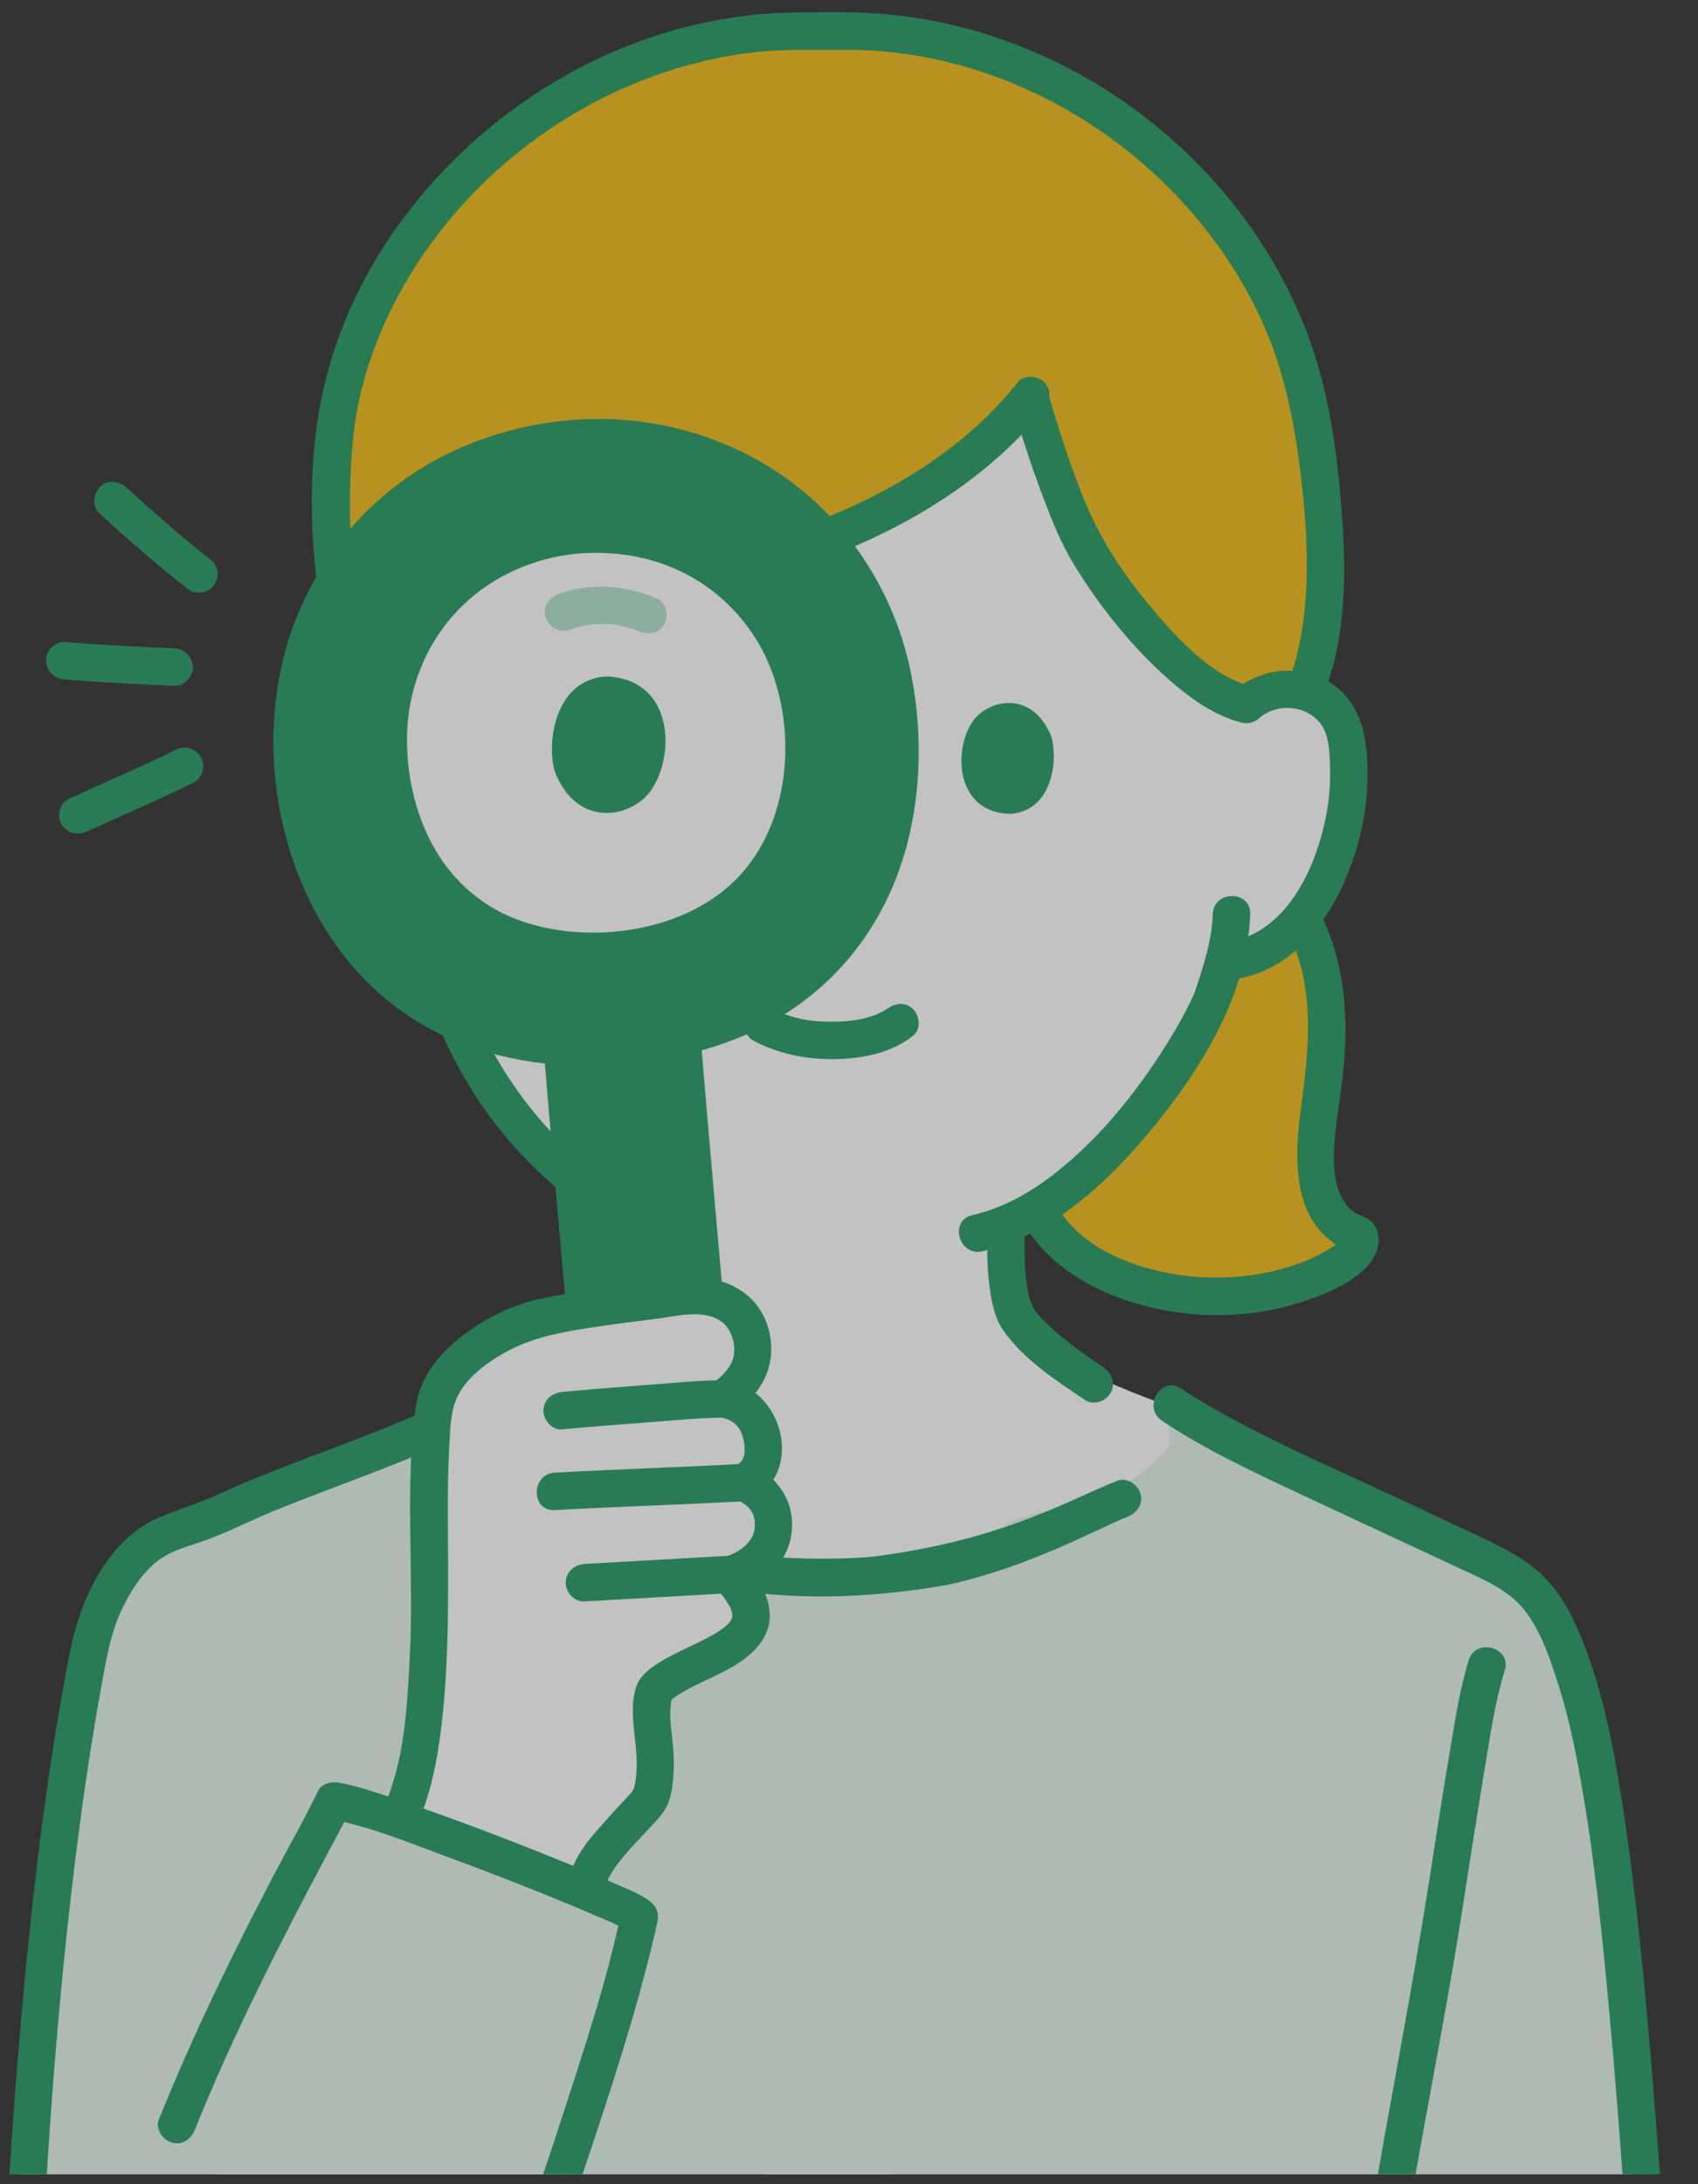
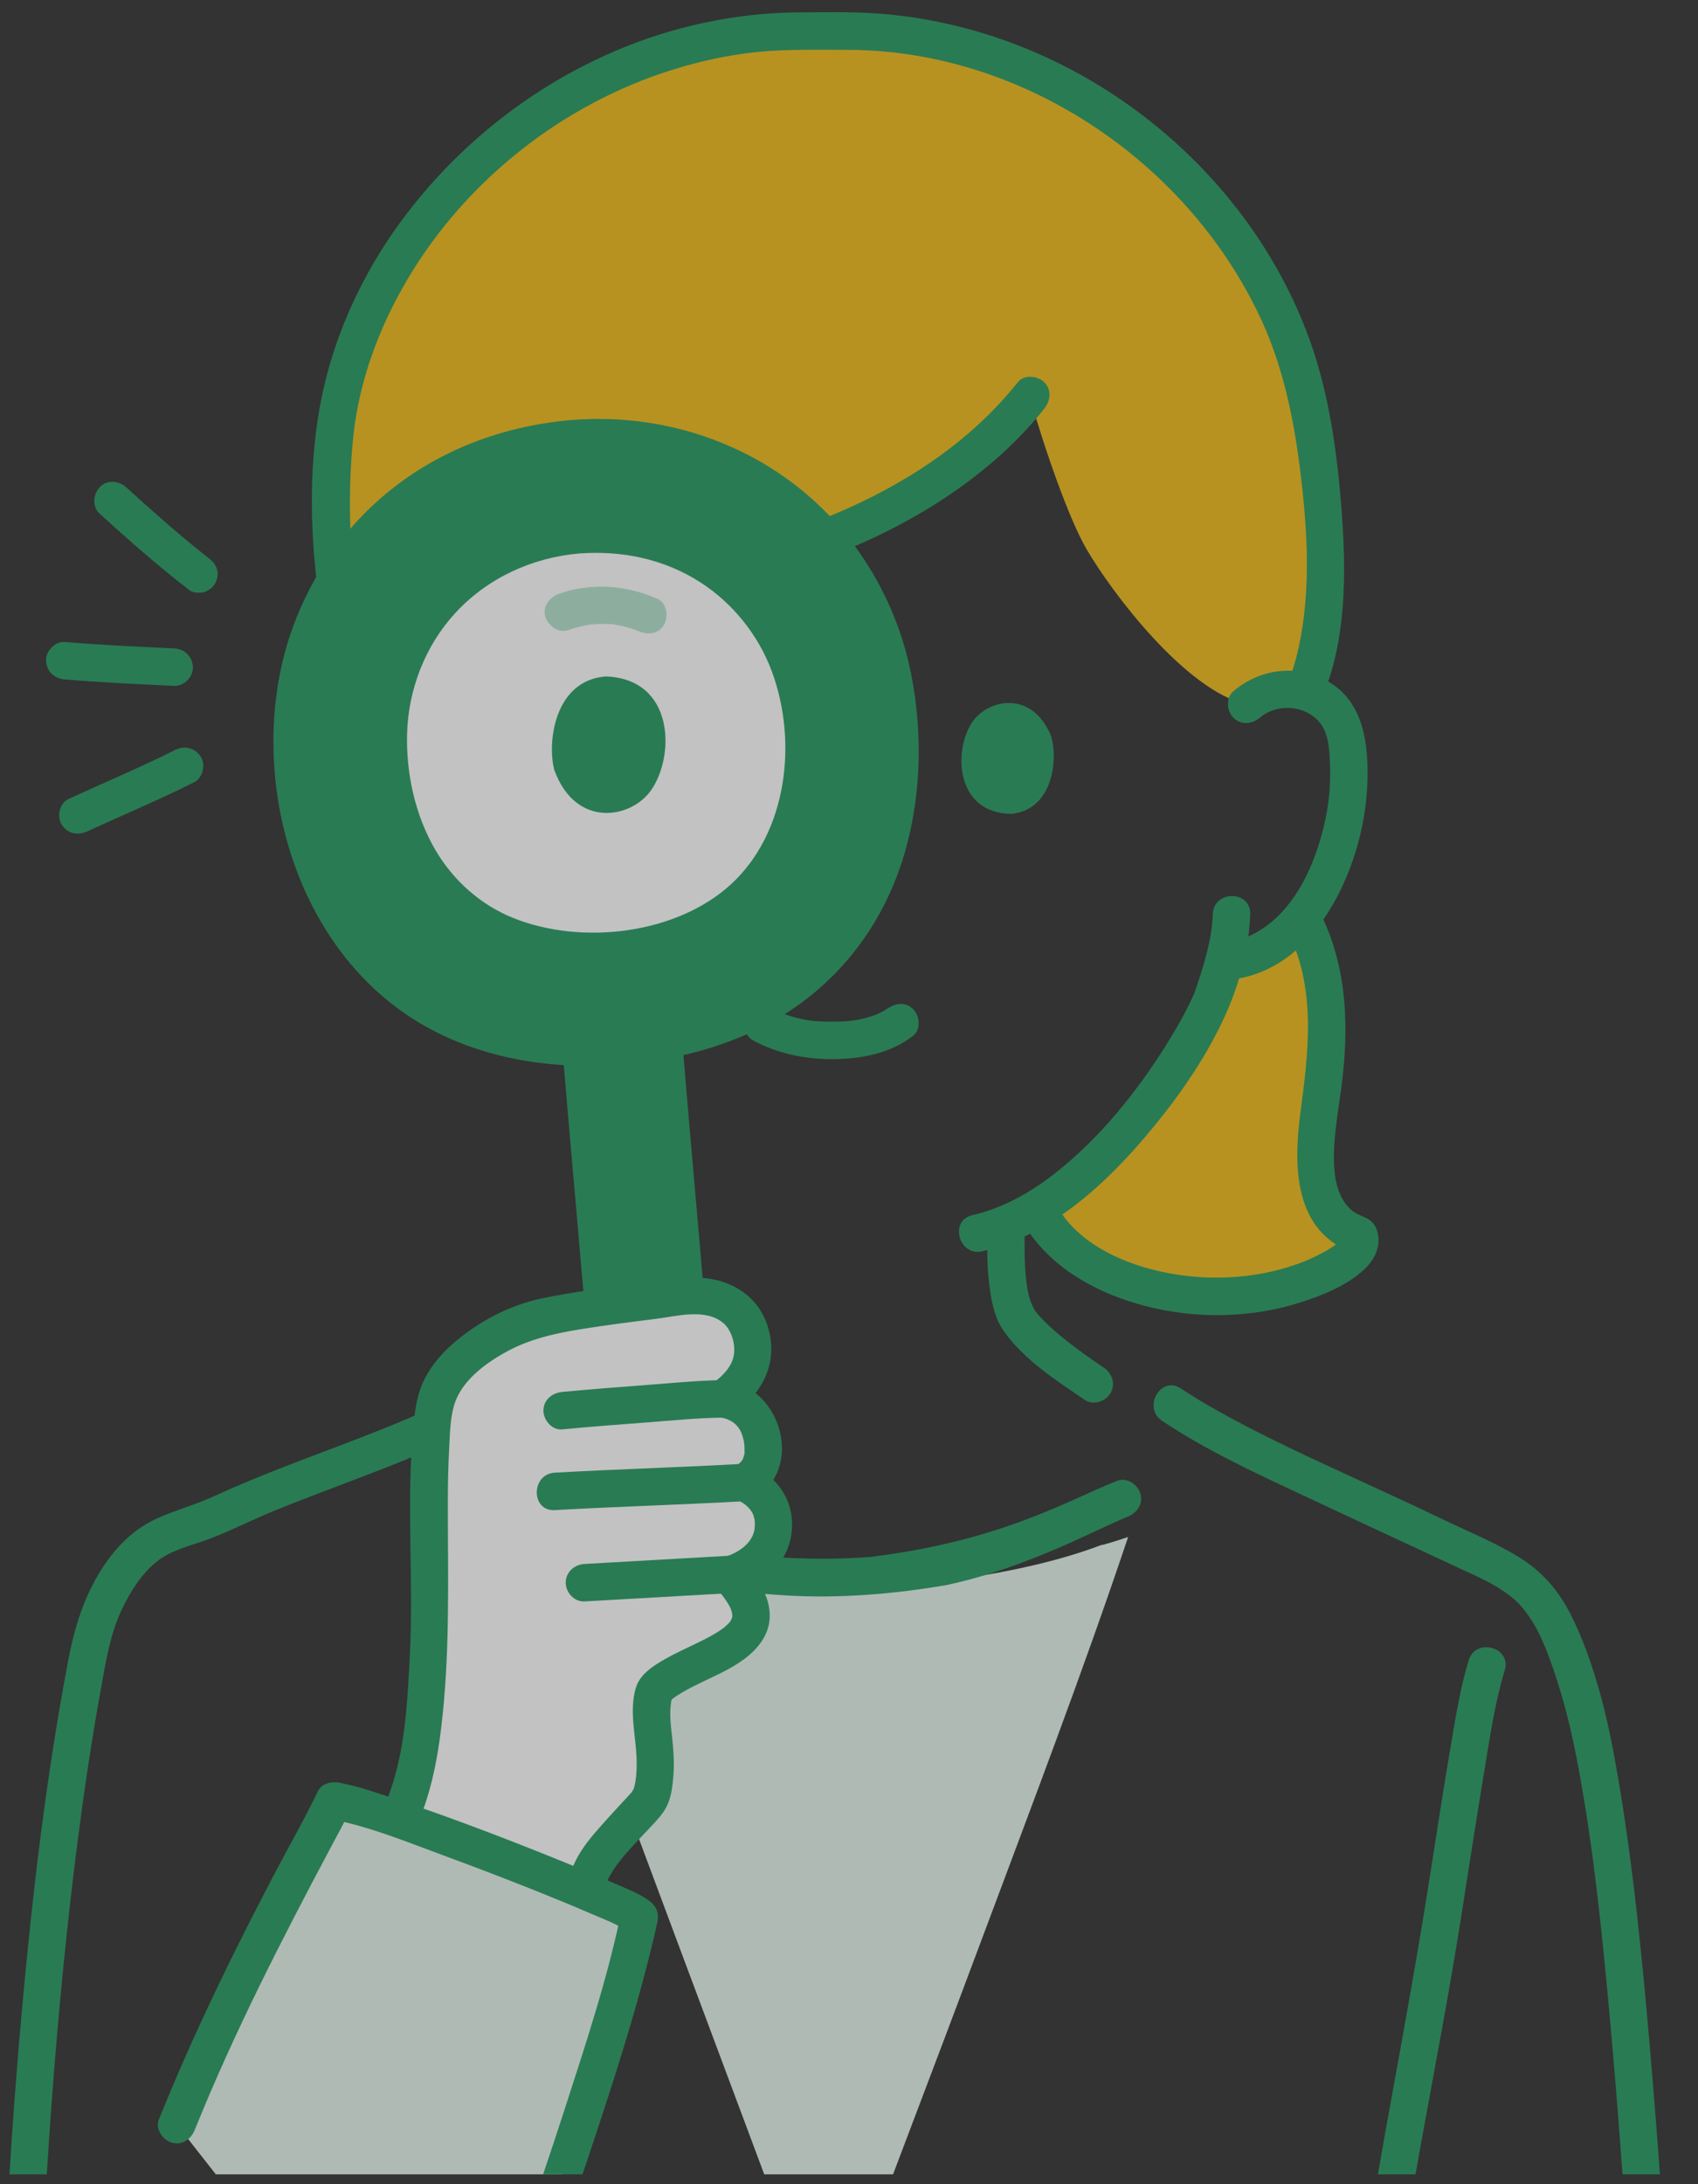
<svg xmlns="http://www.w3.org/2000/svg" width="77" height="99" viewBox="0 0 77 99" fill="none">
  <rect x="0" y="0" width="77" height="99" fill="#333333" stroke="none" />
  <g opacity="0.7" clip-path="url(#clip0_323_8385)">
    <path d="M60.185 46.572C60.177 45.987 60.14 45.446 60.079 44.946C59.901 43.607 59.533 42.531 59.027 41.601C58.755 41.944 58.449 42.263 58.1 42.544C57.374 43.124 56.459 43.531 55.499 43.587C55.315 44.279 55.106 44.863 55.005 45.172C54.396 46.824 51.158 52.297 46.984 54.795C47.245 55.187 47.4 55.419 47.4 55.419C48.404 56.925 50.667 58.212 53.333 58.618C56.221 59.057 58.954 58.413 60.729 57.324C61.033 57.14 61.352 56.914 61.546 56.61C61.613 56.5 61.67 56.38 61.673 56.253C61.677 56.2 61.663 55.995 61.599 55.974C60.008 55.436 59.573 53.792 59.651 52.123C59.732 50.447 60.157 48.732 60.185 47.056C60.187 46.892 60.187 46.73 60.185 46.572Z" fill="#F0BB1A" />
-     <path d="M56.529 31.931C57.116 31.401 57.987 31.145 58.801 31.266C59.615 31.388 60.356 31.878 60.728 32.548C60.991 33.017 61.077 33.551 61.125 34.073C61.303 36.128 60.898 38.222 59.967 40.094C59.513 41.006 58.922 41.879 58.1 42.544C57.468 43.048 56.696 43.421 55.874 43.548L55.495 43.606C55.31 44.291 55.105 44.866 55.005 45.172C54.331 47.001 50.438 53.507 45.619 55.484C45.614 56.801 45.56 58.361 46.03 59.517C48.149 62.64 53.336 63.523 55.005 64.651C55.005 64.651 50.053 74.792 37.409 74.792C24.765 74.792 25.257 62.64 25.257 62.64C27.038 61.535 28.691 60.334 29.022 59.517C29.488 58.361 29.433 56.815 29.429 55.501C27.253 54.56 25.259 52.967 23.486 50.845C21.544 48.521 20.448 45.936 19.805 43.659C19.353 43.59 19.079 43.548 19.079 43.548C18.258 43.421 17.485 43.048 16.854 42.544C16.032 41.879 15.44 41.006 14.987 40.094C14.055 38.221 13.65 36.127 13.828 34.073C13.877 33.552 13.962 33.017 14.225 32.548C14.598 31.879 15.339 31.388 16.153 31.266C16.967 31.145 17.837 31.401 18.424 31.931C18.424 31.931 16.319 14.376 37.062 14.376C57.805 14.376 56.529 31.931 56.529 31.931Z" fill="white" />
    <path d="M59.525 19.4C59.453 18.981 59.379 18.593 59.308 18.245C57.334 8.563 47.582 0.877 37.356 1.439C27.129 0.878 17.377 8.563 15.403 18.245C14.868 20.856 14.932 25.324 15.418 27.409L16.397 31.244C17.137 31.198 17.896 31.454 18.425 31.931C22.466 29.127 29.322 24.257 32.872 21.204C32.58 23.016 31.543 26.099 32.85 25.781C38.307 24.518 43.537 21.97 46.699 17.994C47.366 20.341 48.467 23.512 49.276 24.898C50.422 26.859 53.74 31.272 56.529 31.931C57.117 31.401 57.987 31.145 58.801 31.266C58.921 31.284 59.039 31.31 59.155 31.343C60.576 28.052 60.097 22.737 59.525 19.4Z" fill="#F0BB1A" />
    <path d="M16.226 27.266C15.975 26.161 15.915 25.024 15.883 23.855C15.845 22.468 15.881 21.072 16.032 19.692C16.304 17.206 17.215 14.791 18.485 12.648C21.142 8.164 25.529 4.709 30.505 3.159C31.759 2.769 33.052 2.485 34.36 2.355C35.695 2.223 37.042 2.261 38.381 2.259C41.017 2.255 43.645 2.813 46.073 3.837C50.898 5.87 54.97 9.699 57.179 14.455C58.183 16.617 58.667 18.963 58.959 21.317C59.284 23.94 59.462 26.721 58.896 29.323C58.765 29.926 58.588 30.516 58.35 31.085C58.173 31.509 58.541 32.019 58.943 32.129C59.432 32.264 59.809 31.961 59.986 31.537C61.064 28.956 61.048 25.929 60.842 23.186C60.649 20.614 60.293 17.959 59.43 15.518C57.556 10.217 53.53 5.774 48.578 3.157C46.037 1.815 43.273 0.958 40.414 0.664C39.019 0.521 37.603 0.555 36.203 0.562C34.775 0.569 33.342 0.732 31.945 1.028C26.389 2.205 21.391 5.596 18.076 10.181C16.466 12.409 15.266 14.971 14.662 17.656C14.059 20.341 14.03 23.26 14.321 25.991C14.383 26.57 14.46 27.149 14.589 27.717C14.831 28.782 16.467 28.331 16.226 27.266Z" fill="#259A61" />
-     <path d="M45.962 18.505C46.357 19.856 46.796 21.196 47.294 22.513C47.693 23.565 48.111 24.628 48.701 25.59C49.879 27.509 51.349 29.356 53.048 30.837C53.993 31.662 55.068 32.441 56.303 32.75C57.363 33.015 57.815 31.378 56.755 31.113C54.86 30.639 53.231 28.78 51.996 27.282C50.761 25.784 49.759 24.196 49.054 22.384C48.502 20.965 48.025 19.515 47.598 18.053C47.292 17.007 45.654 17.452 45.961 18.504L45.962 18.505Z" fill="#259A61" />
    <path d="M46.154 17.325C44.358 19.589 42.004 21.291 39.432 22.575C38.099 23.24 36.713 23.784 35.294 24.233C34.553 24.468 33.804 24.677 33.049 24.862C32.956 24.885 32.858 24.903 32.766 24.93C32.627 24.971 32.607 24.901 32.721 24.954C32.669 24.93 32.606 24.885 32.783 24.971C32.867 25.012 32.918 25.03 32.993 25.095C33.064 25.157 33.075 25.21 33.075 25.214C33.076 25.189 33.059 25.052 33.058 25.167C33.057 25.296 33.055 25.086 33.054 25.061C33.046 23.891 33.487 22.647 33.69 21.43C33.83 20.59 32.942 20.029 32.272 20.604C28.709 23.66 24.84 26.377 21.012 29.086C20.009 29.794 19.005 30.498 17.996 31.198C17.62 31.459 17.448 31.942 17.692 32.359C17.91 32.731 18.475 32.926 18.853 32.664C22.849 29.891 26.82 27.069 30.661 24.083C31.613 23.343 32.556 22.59 33.472 21.804L32.054 20.979C31.838 22.277 31.385 23.574 31.358 24.898C31.346 25.447 31.455 26.042 31.915 26.393C32.535 26.866 33.322 26.549 33.995 26.374C37.276 25.522 40.51 24.208 43.3 22.262C44.815 21.206 46.204 19.974 47.354 18.525C47.638 18.166 47.704 17.675 47.354 17.325C47.058 17.03 46.44 16.964 46.154 17.325Z" fill="#259A61" />
    <path d="M58.391 42.213C59.7 44.808 59.338 47.669 58.97 50.437C58.65 52.851 58.66 55.811 61.373 56.792L60.999 56.574L61.038 56.619L60.819 56.244C60.785 56.121 60.887 56.174 60.779 56.224C60.692 56.265 60.608 56.387 60.529 56.445C60.297 56.616 60.029 56.756 59.773 56.888C59.29 57.136 58.783 57.324 58.262 57.476C56.977 57.852 55.639 57.973 54.306 57.878C52.132 57.724 49.426 56.881 48.132 54.991C47.519 54.095 46.047 54.943 46.666 55.847C47.867 57.602 49.892 58.66 51.908 59.189C54.2 59.791 56.716 59.756 58.977 59.032C59.978 58.712 61.107 58.258 61.882 57.522C62.274 57.149 62.551 56.653 62.509 56.102C62.488 55.826 62.403 55.571 62.199 55.374C61.975 55.159 61.639 55.11 61.387 54.928C60.786 54.496 60.562 53.701 60.509 52.992C60.42 51.818 60.644 50.635 60.803 49.477C61.183 46.712 61.139 43.898 59.856 41.357C59.364 40.382 57.9 41.24 58.391 42.214L58.391 42.213Z" fill="#259A61" />
    <path d="M57.129 32.531C57.943 31.836 59.32 31.965 59.93 32.866C60.253 33.343 60.283 33.992 60.307 34.548C60.338 35.262 60.307 35.986 60.187 36.692C59.758 39.196 58.438 42.25 55.649 42.729C55.197 42.807 54.943 43.362 55.056 43.773C55.188 44.251 55.647 44.443 56.1 44.365C58.989 43.869 60.703 41.141 61.494 38.536C61.906 37.178 62.084 35.726 61.992 34.31C61.901 32.91 61.477 31.593 60.187 30.865C58.805 30.085 57.118 30.316 55.929 31.331C55.581 31.628 55.623 32.225 55.929 32.531C56.275 32.876 56.78 32.829 57.129 32.531L57.129 32.531Z" fill="#259A61" />
    <path d="M54.996 41.434C54.97 42.254 54.779 43.054 54.545 43.838C54.455 44.141 54.355 44.441 54.255 44.742C54.227 44.823 54.201 44.904 54.172 44.985C54.148 45.048 54.043 45.283 54.152 45.04C53.791 45.845 53.354 46.614 52.885 47.361C51.524 49.531 49.86 51.597 47.837 53.184C46.722 54.058 45.475 54.761 44.093 55.078C43.029 55.323 43.48 56.96 44.544 56.715C47.389 56.061 49.77 54.009 51.645 51.862C53.165 50.121 54.592 48.155 55.553 46.042C56.199 44.62 56.642 42.994 56.693 41.434C56.729 40.342 55.032 40.343 54.996 41.434L54.996 41.434Z" fill="#259A61" />
    <path d="M19.025 31.331C17.994 30.451 16.555 30.125 15.272 30.631C13.882 31.179 13.187 32.349 13.011 33.788C12.677 36.515 13.406 39.619 15.05 41.84C15.986 43.105 17.273 44.094 18.854 44.366C19.305 44.443 19.768 44.245 19.898 43.773C20.01 43.365 19.759 42.807 19.305 42.729C16.516 42.25 15.196 39.196 14.767 36.692C14.651 36.012 14.619 35.316 14.644 34.627C14.665 34.043 14.691 33.371 15.024 32.867C15.624 31.958 17.018 31.842 17.825 32.532C18.173 32.829 18.683 32.873 19.025 32.532C19.33 32.227 19.375 31.63 19.025 31.331L19.025 31.331Z" fill="#259A61" />
-     <path d="M18.375 41.159C18.825 43.755 19.629 46.303 20.921 48.608C22.397 51.239 24.551 53.588 27.096 55.217C28.41 56.057 29.87 56.686 31.393 57.028C32.457 57.268 32.911 55.632 31.844 55.392C26.562 54.204 22.611 49.448 20.949 44.491C20.536 43.257 20.234 41.99 20.012 40.708C19.933 40.256 19.379 40.002 18.968 40.116C18.49 40.247 18.297 40.706 18.375 41.159Z" fill="#259A61" />
-     <path d="M0.537 105.52C1.166 90.015 2.633 79.957 3.68 74.719C4.031 72.964 4.911 71.236 6.09 70.214C7.059 69.375 8.342 69.219 9.379 68.725C13.146 66.929 17.71 65.652 21.366 63.692L24.393 61.59C26.698 68.447 29.349 76.351 31.826 83.255C33.548 88.056 35.483 93.138 37.231 97.972C39.148 92.618 40.635 78.464 42.523 73.203C44.999 66.298 48.911 70.214 53.012 65.575V63.692C55.835 65.594 60.888 67.796 64.81 69.691C66.016 70.274 67.737 70.968 68.783 71.804C69.827 72.64 70.617 74.486 71.243 76.574C73.421 83.835 74.498 103.771 75.65 126.703H11.148C11.268 125.055 11.441 123.092 11.624 121.076C9.492 121.709 6.847 121.454 4.716 120.141C1.175 117.959 0.17 112.682 0.537 105.52Z" fill="#E4F3EC" />
    <path d="M44.769 55.674C44.764 56.496 44.753 57.321 44.851 58.139C44.939 58.873 45.066 59.678 45.497 60.3C46.41 61.618 47.89 62.568 49.196 63.454C49.575 63.711 50.136 63.526 50.357 63.149C50.602 62.731 50.433 62.246 50.053 61.988C49.419 61.558 48.789 61.119 48.196 60.633C47.939 60.423 47.687 60.205 47.449 59.974C47.344 59.873 47.243 59.77 47.145 59.662C47.096 59.607 47.047 59.552 47.001 59.495C46.906 59.38 47.097 59.643 46.962 59.443C46.701 59.055 46.588 58.536 46.528 57.961C46.448 57.202 46.461 56.436 46.466 55.674C46.473 54.581 44.776 54.58 44.769 55.674Z" fill="#259A61" />
    <path d="M28.582 55.756C28.587 56.501 28.599 57.252 28.518 57.995C28.483 58.313 28.42 58.629 28.327 58.936C28.302 59.022 28.275 59.108 28.242 59.192C28.266 59.131 28.269 59.14 28.24 59.195C28.214 59.244 28.047 59.49 28.144 59.365C27.801 59.809 27.34 60.18 26.894 60.516C26.232 61.016 25.533 61.468 24.829 61.907C23.904 62.483 24.755 63.952 25.686 63.372C26.44 62.903 27.184 62.416 27.89 61.877C28.488 61.419 29.073 60.944 29.523 60.334C29.943 59.764 30.081 59.025 30.173 58.339C30.287 57.481 30.284 56.619 30.279 55.756C30.272 54.664 28.575 54.662 28.582 55.756Z" fill="#259A61" />
    <path d="M40.938 97.391C42.11 94.299 43.269 91.25 44.604 87.677C46.724 82.007 49.101 75.795 51.158 69.665C50.498 69.883 50.005 70.036 49.935 70.03C46.143 71.477 40.619 72.066 36.737 72.057C33.037 72.048 28.084 71.282 24.563 70.378L24.342 70.326C26.315 76.249 28.554 82.233 30.59 87.677C32.915 93.897 35.24 100.117 37.566 106.338C38.797 103.038 39.873 100.197 40.938 97.391Z" fill="#E4F3EC" />
    <path d="M27.759 71.034C30.286 71.704 32.906 72.138 35.515 72.306C37.986 72.466 40.493 72.261 42.93 71.843C46.678 71.034 49.816 69.263 51.125 68.751C51.551 68.583 51.848 68.182 51.718 67.707C51.606 67.3 51.103 66.946 50.674 67.114C48.434 67.992 45.458 69.829 39.484 70.568C37.075 70.749 34.683 70.623 32.297 70.248C30.922 70.031 29.555 69.755 28.21 69.398C27.153 69.118 26.702 70.754 27.759 71.035L27.759 71.034Z" fill="#259A61" />
    <path d="M52.697 64.4C54.688 65.731 56.891 66.748 59.054 67.762C61.399 68.861 63.749 69.95 66.097 71.044C67.099 71.512 68.281 71.987 69.017 72.846C69.794 73.752 70.222 74.989 70.588 76.105C71.026 77.439 71.335 78.807 71.59 80.187C72.263 83.82 72.628 87.41 72.972 91.13C73.438 96.189 73.778 101.259 74.086 106.329C74.45 112.33 74.76 118.334 75.064 124.339C75.104 125.127 75.144 125.915 75.183 126.703C75.238 127.79 76.935 127.797 76.88 126.703C76.57 120.534 76.258 114.364 75.895 108.197C75.586 102.94 75.246 97.683 74.787 92.437C74.439 88.479 74.047 84.512 73.379 80.594C73.154 79.273 72.898 77.953 72.534 76.662C72.197 75.469 71.785 74.276 71.223 73.168C70.66 72.061 69.91 71.205 68.847 70.558C67.764 69.899 66.579 69.419 65.438 68.871C64.256 68.303 63.063 67.756 61.871 67.206C59.523 66.122 57.151 65.055 54.905 63.768C54.446 63.505 53.994 63.229 53.554 62.935C52.643 62.326 51.793 63.795 52.697 64.4V64.4Z" fill="#259A61" />
    <path d="M64.137 126.704C63.846 122.745 63.438 118.795 63.098 114.84C62.965 113.305 62.829 111.767 62.765 110.227C62.719 109.129 62.806 108.045 62.929 106.954C63.674 100.367 65.173 93.722 66.224 87.113C66.586 84.831 66.93 82.545 67.311 80.266C67.564 78.745 67.785 77.185 68.237 75.707C68.557 74.66 66.92 74.212 66.6 75.255C66.203 76.553 65.997 77.918 65.769 79.253C65.433 81.218 65.133 83.189 64.824 85.158C64.269 88.694 63.624 92.209 62.986 95.73C62.378 99.079 61.807 102.44 61.371 105.816C61.215 107.025 61.045 108.251 61.048 109.472C61.051 110.84 61.183 112.212 61.294 113.574C61.651 117.953 62.118 122.322 62.44 126.703C62.474 127.16 62.806 127.552 63.289 127.552C63.722 127.552 64.171 127.163 64.138 126.703L64.137 126.704Z" fill="#259A61" />
    <path d="M1.768 105.52C2.071 98.081 2.592 90.641 3.546 83.255C3.827 81.082 4.174 78.757 4.58 76.522C4.804 75.286 5.002 74.024 5.556 72.883C5.935 72.103 6.432 71.318 7.12 70.772C7.809 70.226 8.71 70.05 9.512 69.744C10.538 69.353 11.522 68.844 12.542 68.433C13.623 67.996 14.714 67.587 15.803 67.172C17.964 66.35 20.132 65.514 22.177 64.425C23.141 63.912 22.285 62.446 21.32 62.959C17.616 64.931 13.538 66.052 9.735 67.804C8.915 68.182 8.049 68.421 7.221 68.778C6.341 69.159 5.635 69.75 5.047 70.502C3.96 71.893 3.425 73.524 3.099 75.235C2.081 80.567 1.453 85.978 0.97 91.381C0.549 96.085 0.263 100.801 0.071 105.519C0.026 106.612 1.723 106.609 1.768 105.519L1.768 105.52Z" fill="#259A61" />
    <path d="M34.17 47.17C35.297 47.766 36.511 48.013 37.785 48.005C39.071 47.997 40.38 47.748 41.412 46.944C41.773 46.662 41.708 46.04 41.412 45.744C41.055 45.387 40.575 45.462 40.212 45.744C40.463 45.549 40.245 45.714 40.181 45.755C40.107 45.802 40.031 45.846 39.954 45.887C39.901 45.914 39.635 46.026 39.846 45.945C39.742 45.985 39.639 46.025 39.533 46.059C38.87 46.272 38.373 46.312 37.667 46.308C36.975 46.304 36.532 46.261 35.886 46.068C35.772 46.034 35.66 45.993 35.547 45.955C35.51 45.942 35.475 45.923 35.438 45.912C35.647 45.973 35.498 45.939 35.442 45.913C35.302 45.847 35.164 45.778 35.027 45.705C34.622 45.491 34.104 45.602 33.866 46.01C33.642 46.393 33.764 46.955 34.17 47.17Z" fill="#259A61" />
    <path d="M47.669 33.373C47.978 34.379 47.776 36.692 45.871 36.889C43.354 36.874 43.22 34.077 44.067 32.763C44.761 31.686 46.802 31.238 47.669 33.373Z" fill="#259A61" />
    <path d="M25.909 19.886C17.8 20.542 12.704 27.276 13.298 34.624C13.986 43.132 19.725 48.08 28.134 47.4C36.739 46.703 41.413 40.913 40.724 32.406C40.126 25.007 33.988 19.233 25.909 19.886Z" fill="#259A61" />
    <path d="M26.261 24.239C20.718 24.687 17.234 29.29 17.64 34.314C18.111 40.129 22.034 43.512 27.783 43.047C33.665 42.571 36.86 38.613 36.39 32.797C35.98 27.74 31.785 23.793 26.261 24.239Z" fill="white" />
    <path d="M25.508 47.612C25.672 49.649 26.604 60.127 26.84 63.051C26.982 64.807 28.426 65.822 29.785 65.712C31.591 65.566 32.433 64.698 32.264 62.612C32.017 59.56 31.187 50.265 30.954 47.382L25.508 47.612Z" fill="#259A61" />
    <path d="M25.909 19.038C22.63 19.317 19.513 20.54 17.061 22.762C14.841 24.773 13.299 27.529 12.708 30.464C11.549 36.224 13.66 42.98 18.765 46.205C21.25 47.775 24.241 48.387 27.154 48.302C30.159 48.214 33.252 47.499 35.791 45.835C38.105 44.319 39.807 42.106 40.747 39.509C41.773 36.675 41.9 33.423 41.304 30.482C40.703 27.509 39.145 24.712 36.891 22.676C34.519 20.533 31.5 19.287 28.321 19.034C27.518 18.97 26.712 18.977 25.909 19.038C25.452 19.073 25.061 19.403 25.061 19.887C25.061 20.319 25.45 20.771 25.909 20.735C28.814 20.512 31.705 21.123 34.167 22.71C36.413 24.157 38.165 26.367 39.086 28.874C40.041 31.473 40.202 34.437 39.651 37.131C39.156 39.547 38.046 41.716 36.226 43.371C34.347 45.08 31.849 46.027 29.314 46.417C26.639 46.83 23.792 46.662 21.278 45.611C19.07 44.688 17.217 43.027 16.008 40.936C14.64 38.571 14.015 35.705 14.109 32.978C14.2 30.297 15.134 27.632 16.799 25.52C18.549 23.302 21.011 21.765 23.747 21.09C24.459 20.915 25.179 20.797 25.909 20.735C26.366 20.696 26.758 20.373 26.758 19.887C26.758 19.458 26.369 18.999 25.909 19.038L25.909 19.038Z" fill="#259A61" />
-     <path d="M24.659 47.612C25.063 52.595 25.537 57.572 25.951 62.555C26.015 63.335 26.102 64.088 26.507 64.779C26.956 65.546 27.681 66.117 28.521 66.399C29.93 66.874 31.873 66.399 32.667 65.079C33.38 63.895 33.098 62.409 32.987 61.105C32.866 59.68 32.742 58.256 32.618 56.831C32.344 53.681 32.058 50.533 31.803 47.381C31.765 46.925 31.439 46.533 30.954 46.533C30.524 46.533 30.068 46.922 30.105 47.381C30.314 49.957 30.546 52.532 30.77 55.107C30.899 56.58 31.028 58.053 31.155 59.527C31.251 60.638 31.387 61.757 31.432 62.871C31.445 63.204 31.438 63.514 31.367 63.801C31.348 63.877 31.327 63.953 31.3 64.027C31.239 64.2 31.268 64.105 31.283 64.072C31.247 64.148 31.204 64.223 31.157 64.294C31.063 64.435 31.208 64.248 31.083 64.381C30.949 64.523 31.035 64.458 30.864 64.559C30.724 64.642 30.665 64.669 30.581 64.697C30.272 64.803 29.991 64.859 29.68 64.87C29.096 64.89 28.49 64.636 28.103 64.126C27.763 63.678 27.698 63.155 27.653 62.615C27.445 60.111 27.224 57.609 27.005 55.107C26.786 52.604 26.559 50.111 26.356 47.611C26.319 47.155 25.993 46.763 25.508 46.763C25.077 46.763 24.622 47.152 24.659 47.611V47.612Z" fill="#259A61" />
    <path d="M26.261 23.391C23.957 23.591 21.788 24.433 20.056 25.985C18.483 27.395 17.384 29.353 16.973 31.422C16.169 35.472 17.648 40.183 21.23 42.455C22.985 43.568 25.111 44 27.169 43.931C29.254 43.861 31.401 43.36 33.161 42.203C36.715 39.868 37.871 35.37 37.032 31.352C36.117 26.975 32.388 23.769 27.961 23.392C27.395 23.344 26.828 23.349 26.261 23.391C25.804 23.425 25.413 23.756 25.413 24.239C25.413 24.672 25.801 25.122 26.261 25.087C28.193 24.943 30.099 25.332 31.742 26.383C33.219 27.327 34.388 28.779 34.998 30.423C36.193 33.641 35.688 37.743 33.157 40.073C30.685 42.348 26.365 42.865 23.245 41.597C21.794 41.008 20.557 39.911 19.753 38.542C18.832 36.975 18.411 35.072 18.46 33.253C18.516 31.245 19.285 29.26 20.652 27.779C22.111 26.199 24.125 25.273 26.261 25.087C26.718 25.048 27.109 24.726 27.109 24.239C27.109 23.811 26.72 23.35 26.261 23.39L26.261 23.391Z" fill="#259A61" />
    <path d="M16.749 86.14C17.408 83.734 18.715 81.712 19.047 79.228C19.37 76.803 19.528 74.267 19.503 71.819C19.475 69.116 19.363 66.227 19.683 63.886C19.942 61.995 22.184 60.398 24.472 59.739C26.3 59.318 29.562 58.964 30.707 58.804C32.136 58.605 33.414 58.924 33.895 60.074C34.492 61.504 33.94 62.599 32.78 63.404C33.972 63.563 34.475 64.501 34.571 65.213C34.639 65.715 34.767 66.643 33.756 67.194C34.708 67.613 35.038 68.349 35.075 68.897C35.149 69.992 34.521 70.963 33.085 71.39C36.149 74.691 31.133 75.007 29.69 76.602C29.314 77.728 29.795 79.019 29.711 80.21C29.61 81.634 29.515 81.525 28.566 82.571C26.986 84.311 26.567 84.653 26.274 87.089L16.749 86.14L16.749 86.14Z" fill="white" />
    <path d="M17.567 86.366C17.965 84.946 18.594 83.615 19.113 82.239C19.668 80.768 19.911 79.286 20.073 77.728C20.408 74.496 20.304 71.284 20.309 68.043C20.311 67.247 20.324 66.451 20.368 65.656C20.404 65.023 20.409 64.342 20.582 63.727C20.891 62.632 21.936 61.846 22.881 61.315C23.972 60.701 25.121 60.444 26.344 60.246C27.48 60.062 28.622 59.919 29.764 59.775C30.693 59.658 31.988 59.29 32.794 59.963C33.18 60.285 33.36 60.938 33.276 61.432C33.189 61.943 32.767 62.375 32.351 62.672C31.829 63.044 31.761 64.094 32.554 64.223C32.886 64.276 33.187 64.365 33.417 64.624C33.603 64.834 33.657 65.01 33.73 65.314C33.766 65.463 33.712 65.127 33.739 65.348C33.747 65.411 33.753 65.474 33.758 65.537C33.765 65.646 33.768 65.86 33.764 65.893C33.761 65.912 33.693 66.131 33.672 66.164C33.587 66.297 33.468 66.38 33.327 66.463C32.816 66.763 32.734 67.65 33.327 67.928C33.677 68.092 33.989 68.286 34.154 68.646C34.154 68.646 34.224 68.871 34.237 68.963C34.211 68.781 34.232 69.099 34.231 69.109C34.231 69.149 34.218 69.315 34.219 69.303C34.118 69.939 33.527 70.362 32.859 70.573C32.235 70.769 32.047 71.512 32.484 71.991C32.712 72.241 32.91 72.493 33.075 72.788C33.103 72.838 33.131 72.892 33.153 72.945C33.097 72.813 33.157 72.967 33.167 73.002C33.184 73.06 33.199 73.119 33.212 73.178C33.17 72.987 33.209 73.164 33.209 73.218C33.209 73.235 33.187 73.434 33.211 73.291C33.234 73.146 33.197 73.342 33.188 73.355C33.172 73.379 33.108 73.53 33.209 73.32C33.189 73.362 33.153 73.408 33.138 73.453C33.124 73.495 33.02 73.619 33.147 73.458C33.121 73.49 33.093 73.525 33.064 73.555C32.968 73.65 32.874 73.743 32.768 73.827C32.912 73.712 32.662 73.895 32.617 73.924C32.522 73.987 32.423 74.045 32.325 74.102C32.08 74.242 31.828 74.368 31.575 74.49C31.101 74.721 30.617 74.936 30.159 75.198C29.619 75.507 29.007 75.894 28.828 76.52C28.538 77.538 28.812 78.582 28.864 79.609C28.884 80.004 28.87 80.416 28.808 80.808C28.83 80.669 28.78 80.926 28.78 80.926C28.767 80.973 28.755 81.019 28.741 81.066C28.698 81.217 28.738 81.078 28.753 81.048C28.718 81.117 28.678 81.18 28.636 81.244C28.563 81.355 28.773 81.092 28.612 81.27C28.575 81.312 28.538 81.353 28.501 81.395C28.384 81.524 28.262 81.65 28.144 81.778C27.857 82.088 27.573 82.4 27.292 82.715C26.82 83.243 26.352 83.795 26.053 84.443C25.667 85.282 25.537 86.181 25.424 87.091C25.368 87.546 25.855 87.939 26.273 87.939C26.779 87.939 27.065 87.547 27.122 87.091C27.18 86.618 27.257 86.144 27.39 85.686C27.5 85.305 27.565 85.15 27.798 84.784C28.212 84.134 28.938 83.415 29.537 82.772C29.785 82.505 30.049 82.232 30.218 81.905C30.43 81.496 30.485 81.048 30.528 80.596C30.59 79.952 30.544 79.331 30.473 78.69C30.403 78.067 30.324 77.439 30.507 76.83L30.289 77.205C30.348 77.141 30.411 77.082 30.475 77.023C30.506 76.993 30.669 76.872 30.517 76.983C30.656 76.882 30.801 76.79 30.949 76.703C31.248 76.527 31.56 76.374 31.872 76.224C32.511 75.917 33.17 75.629 33.741 75.204C34.371 74.734 34.884 74.104 34.905 73.282C34.93 72.311 34.306 71.473 33.684 70.791L33.31 72.21C34.59 71.807 35.692 70.924 35.889 69.53C36.075 68.208 35.389 67.029 34.184 66.464V67.929C36.449 66.598 35.477 62.987 33.005 62.587L33.208 64.139C34.423 63.271 35.213 62.034 34.911 60.496C34.614 58.991 33.463 58.1 31.982 57.932C31.647 57.895 31.309 57.895 30.973 57.927C30.798 57.943 30.624 57.969 30.45 57.992C30.328 58.009 30.602 57.972 30.468 57.99C30.402 57.998 30.336 58.007 30.27 58.015C29.711 58.087 29.151 58.155 28.592 58.228C27.241 58.403 25.884 58.575 24.551 58.855C23.103 59.159 21.677 59.913 20.563 60.88C20.047 61.328 19.572 61.877 19.261 62.489C18.918 63.166 18.824 63.859 18.75 64.606C18.41 68.067 18.766 71.556 18.586 75.025C18.486 76.943 18.396 78.949 17.822 80.793C17.281 82.534 16.424 84.158 15.931 85.916C15.635 86.969 17.272 87.419 17.567 86.367L17.567 86.366Z" fill="#259A61" />
    <path d="M25.492 64.789C26.775 64.665 28.061 64.568 29.346 64.471C30.487 64.385 31.635 64.269 32.78 64.253C33.871 64.238 33.874 62.541 32.78 62.556C31.635 62.571 30.487 62.688 29.346 62.774C28.061 62.87 26.775 62.968 25.492 63.091C25.036 63.136 24.643 63.45 24.643 63.94C24.643 64.365 25.033 64.833 25.492 64.789Z" fill="#259A61" />
    <path d="M25.159 68.447C28.023 68.284 30.892 68.205 33.756 68.044C34.842 67.983 34.849 66.285 33.756 66.347C30.892 66.508 28.024 66.588 25.159 66.75C24.073 66.811 24.066 68.509 25.159 68.447Z" fill="#259A61" />
    <path d="M26.502 72.586C28.721 72.46 30.94 72.334 33.158 72.208C33.616 72.182 34.007 71.836 34.007 71.359C34.007 70.92 33.618 70.485 33.158 70.511C30.94 70.637 28.721 70.763 26.502 70.888C26.045 70.914 25.654 71.26 25.654 71.737C25.654 72.177 26.042 72.612 26.502 72.586Z" fill="#259A61" />
    <path d="M25.141 34.915C24.8 33.666 25.136 30.829 27.48 30.66C30.568 30.775 30.625 34.219 29.535 35.804C28.642 37.102 26.123 37.574 25.141 34.915Z" fill="#259A61" />
    <path d="M7.942 33.993C6.355 34.789 4.715 35.474 3.103 36.216C2.698 36.403 2.567 37.018 2.798 37.377C3.068 37.795 3.527 37.881 3.96 37.682C5.572 36.94 7.211 36.255 8.799 35.459C9.196 35.26 9.34 34.666 9.103 34.298C8.841 33.891 8.367 33.78 7.942 33.993Z" fill="#259A61" />
    <path d="M7.899 29.39C6.244 29.311 4.588 29.238 2.937 29.098C2.494 29.061 2.069 29.516 2.089 29.947C2.11 30.439 2.462 30.755 2.937 30.796C4.588 30.936 6.244 31.008 7.899 31.087C8.343 31.108 8.767 30.681 8.747 30.238C8.726 29.76 8.374 29.412 7.899 29.39Z" fill="#259A61" />
    <path d="M9.449 25.287C9.539 25.357 9.502 25.329 9.434 25.275C9.398 25.247 9.363 25.219 9.327 25.191C9.246 25.128 9.165 25.063 9.085 24.999C8.912 24.861 8.74 24.721 8.57 24.58C8.233 24.301 7.901 24.018 7.57 23.732C6.946 23.191 6.331 22.639 5.719 22.084C5.391 21.785 4.839 21.735 4.519 22.084C4.221 22.409 4.169 22.965 4.519 23.284C5.84 24.484 7.178 25.663 8.592 26.752C8.753 26.877 9.06 26.889 9.246 26.838C9.443 26.784 9.656 26.631 9.753 26.448C9.857 26.251 9.909 26.012 9.838 25.794C9.765 25.569 9.633 25.43 9.448 25.287L9.449 25.287Z" fill="#259A61" />
    <path d="M20.3 111.963C23.81 104.577 28.154 90.951 28.996 86.872C27.938 86.103 17.522 82.048 15.148 81.618C14.473 83.036 10.708 89.609 8.019 96.299L20.3 111.963Z" fill="#E4F3EC" />
    <path d="M8.838 96.525C10.615 92.116 12.791 87.883 15.023 83.691C15.313 83.146 15.613 82.603 15.88 82.046L14.921 82.436C16.765 82.779 18.576 83.536 20.327 84.18C21.491 84.608 22.649 85.05 23.801 85.506C24.346 85.721 24.891 85.94 25.433 86.163C25.959 86.379 26.185 86.473 26.682 86.688C27.307 86.959 28.007 87.208 28.567 87.605L28.177 86.647C27.546 89.681 26.558 92.661 25.605 95.605C24.297 99.647 22.885 103.661 21.286 107.598C20.578 109.34 19.859 111.104 18.938 112.745C17.819 114.736 16.453 116.633 14.837 118.25C14.174 118.914 13.472 119.532 12.622 119.943C11.701 120.388 10.649 120.562 9.634 120.559C8.53 120.556 7.402 120.336 6.395 119.875C5.561 119.492 4.953 119.079 4.358 118.449C3.265 117.291 2.642 115.692 2.264 114.084C1.756 111.916 1.667 109.664 1.702 107.446C1.712 106.804 1.735 106.162 1.767 105.521C1.822 104.429 0.124 104.432 0.07 105.521C-0.056 108.038 -0.039 110.57 0.346 113.067C0.636 114.954 1.175 116.888 2.244 118.491C4.688 122.156 10.208 123.44 14.005 121.122C15.952 119.933 17.479 117.97 18.783 116.141C20.044 114.373 21.025 112.486 21.892 110.501C23.666 106.434 25.178 102.251 26.586 98.046C27.712 94.682 28.827 91.286 29.649 87.832C29.707 87.588 29.762 87.344 29.813 87.098C29.897 86.698 29.749 86.371 29.423 86.14C28.949 85.803 28.365 85.587 27.837 85.354C26.834 84.911 25.818 84.495 24.799 84.087C22.535 83.182 20.252 82.314 17.938 81.542C17.099 81.262 16.245 80.962 15.373 80.8C15.025 80.736 14.584 80.836 14.415 81.19C13.804 82.464 13.095 83.695 12.439 84.946C11.294 87.13 10.186 89.335 9.151 91.573C8.465 93.057 7.813 94.557 7.201 96.074C7.03 96.499 7.388 97.006 7.794 97.118C8.278 97.251 8.666 96.952 8.838 96.525V96.525Z" fill="#259A61" />
    <path d="M25.779 28.558C26.074 28.452 26.372 28.382 26.68 28.32C26.777 28.306 26.767 28.306 26.652 28.322C26.696 28.316 26.74 28.311 26.784 28.307C26.85 28.3 26.917 28.295 26.983 28.291C27.138 28.281 27.294 28.279 27.449 28.283C27.597 28.288 27.771 28.28 27.914 28.318C27.704 28.263 27.911 28.319 27.953 28.326C28.04 28.341 28.127 28.358 28.214 28.378C28.366 28.412 28.515 28.453 28.663 28.501C28.727 28.522 28.79 28.544 28.852 28.567C28.894 28.582 28.935 28.598 28.977 28.615C28.877 28.572 28.87 28.569 28.958 28.608C29.363 28.787 29.888 28.74 30.119 28.303C30.314 27.935 30.248 27.334 29.814 27.142C28.401 26.518 26.797 26.393 25.328 26.922C24.912 27.072 24.587 27.507 24.735 27.966C24.868 28.376 25.332 28.719 25.779 28.558Z" fill="#B4E3CD" />
  </g>
  <defs>
    <clipPath id="clip0_323_8385">
      <rect width="77" height="98" fill="white" transform="translate(0 0.553)" />
    </clipPath>
  </defs>
</svg>